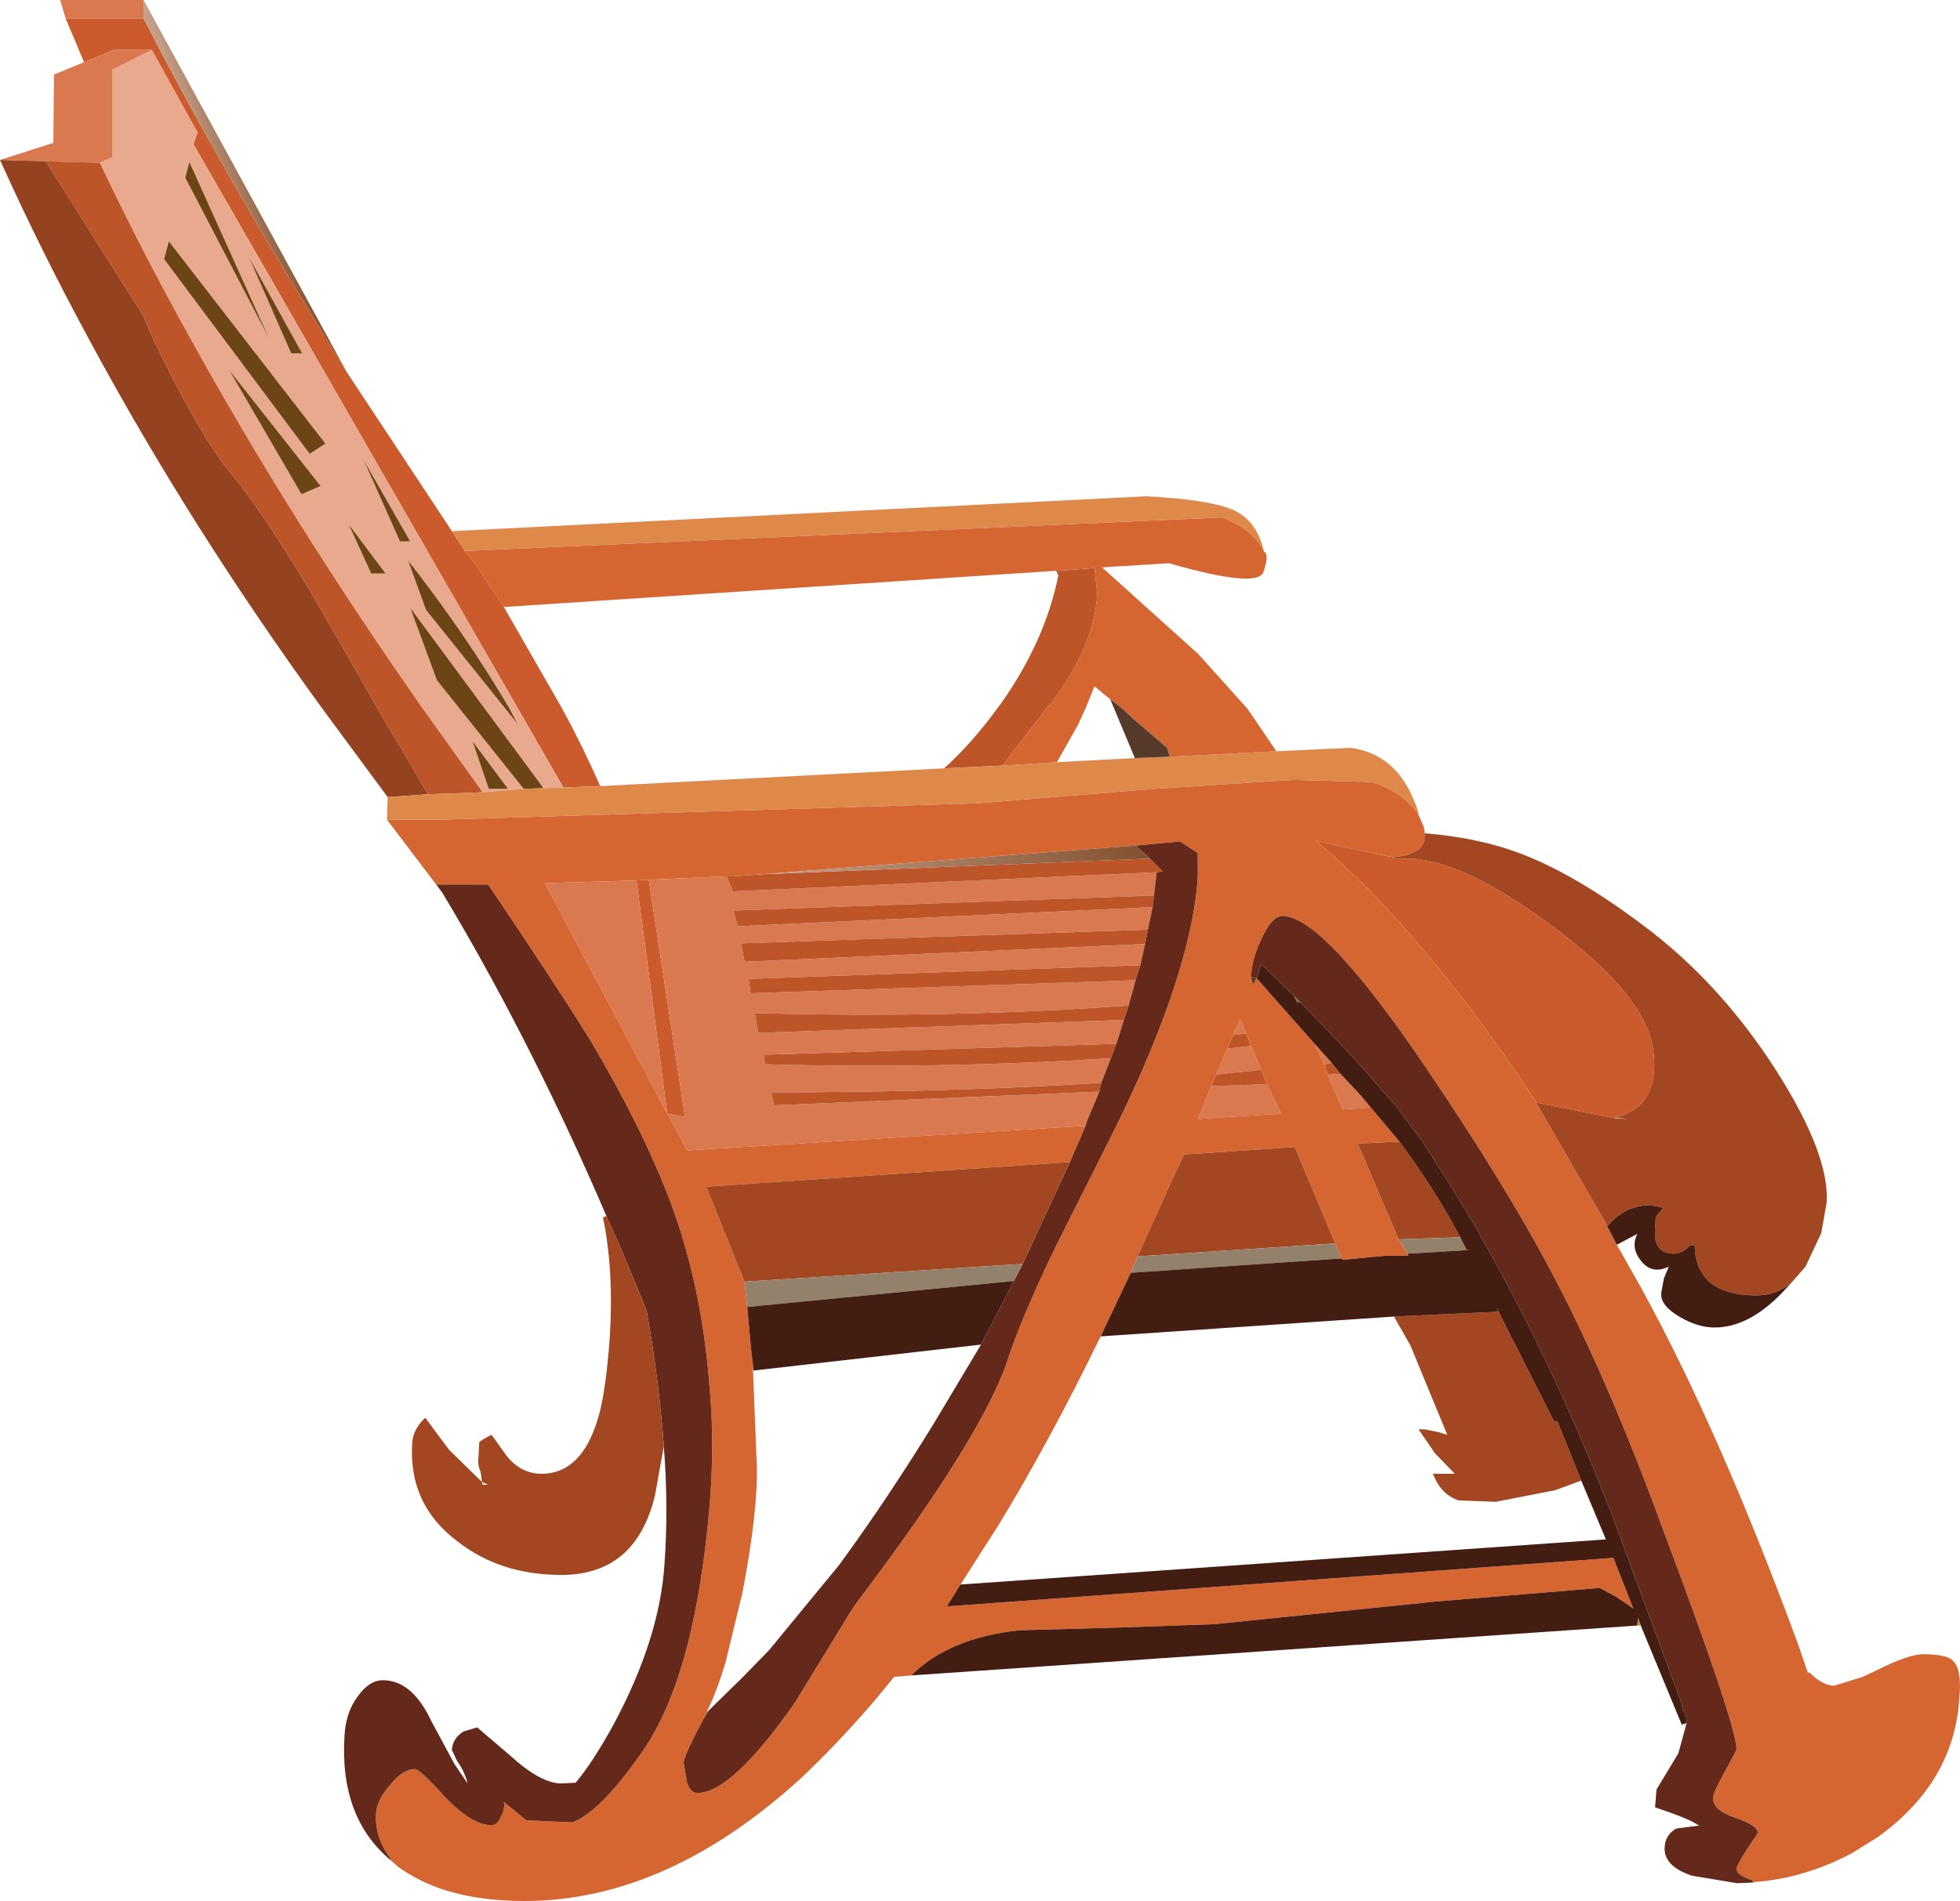
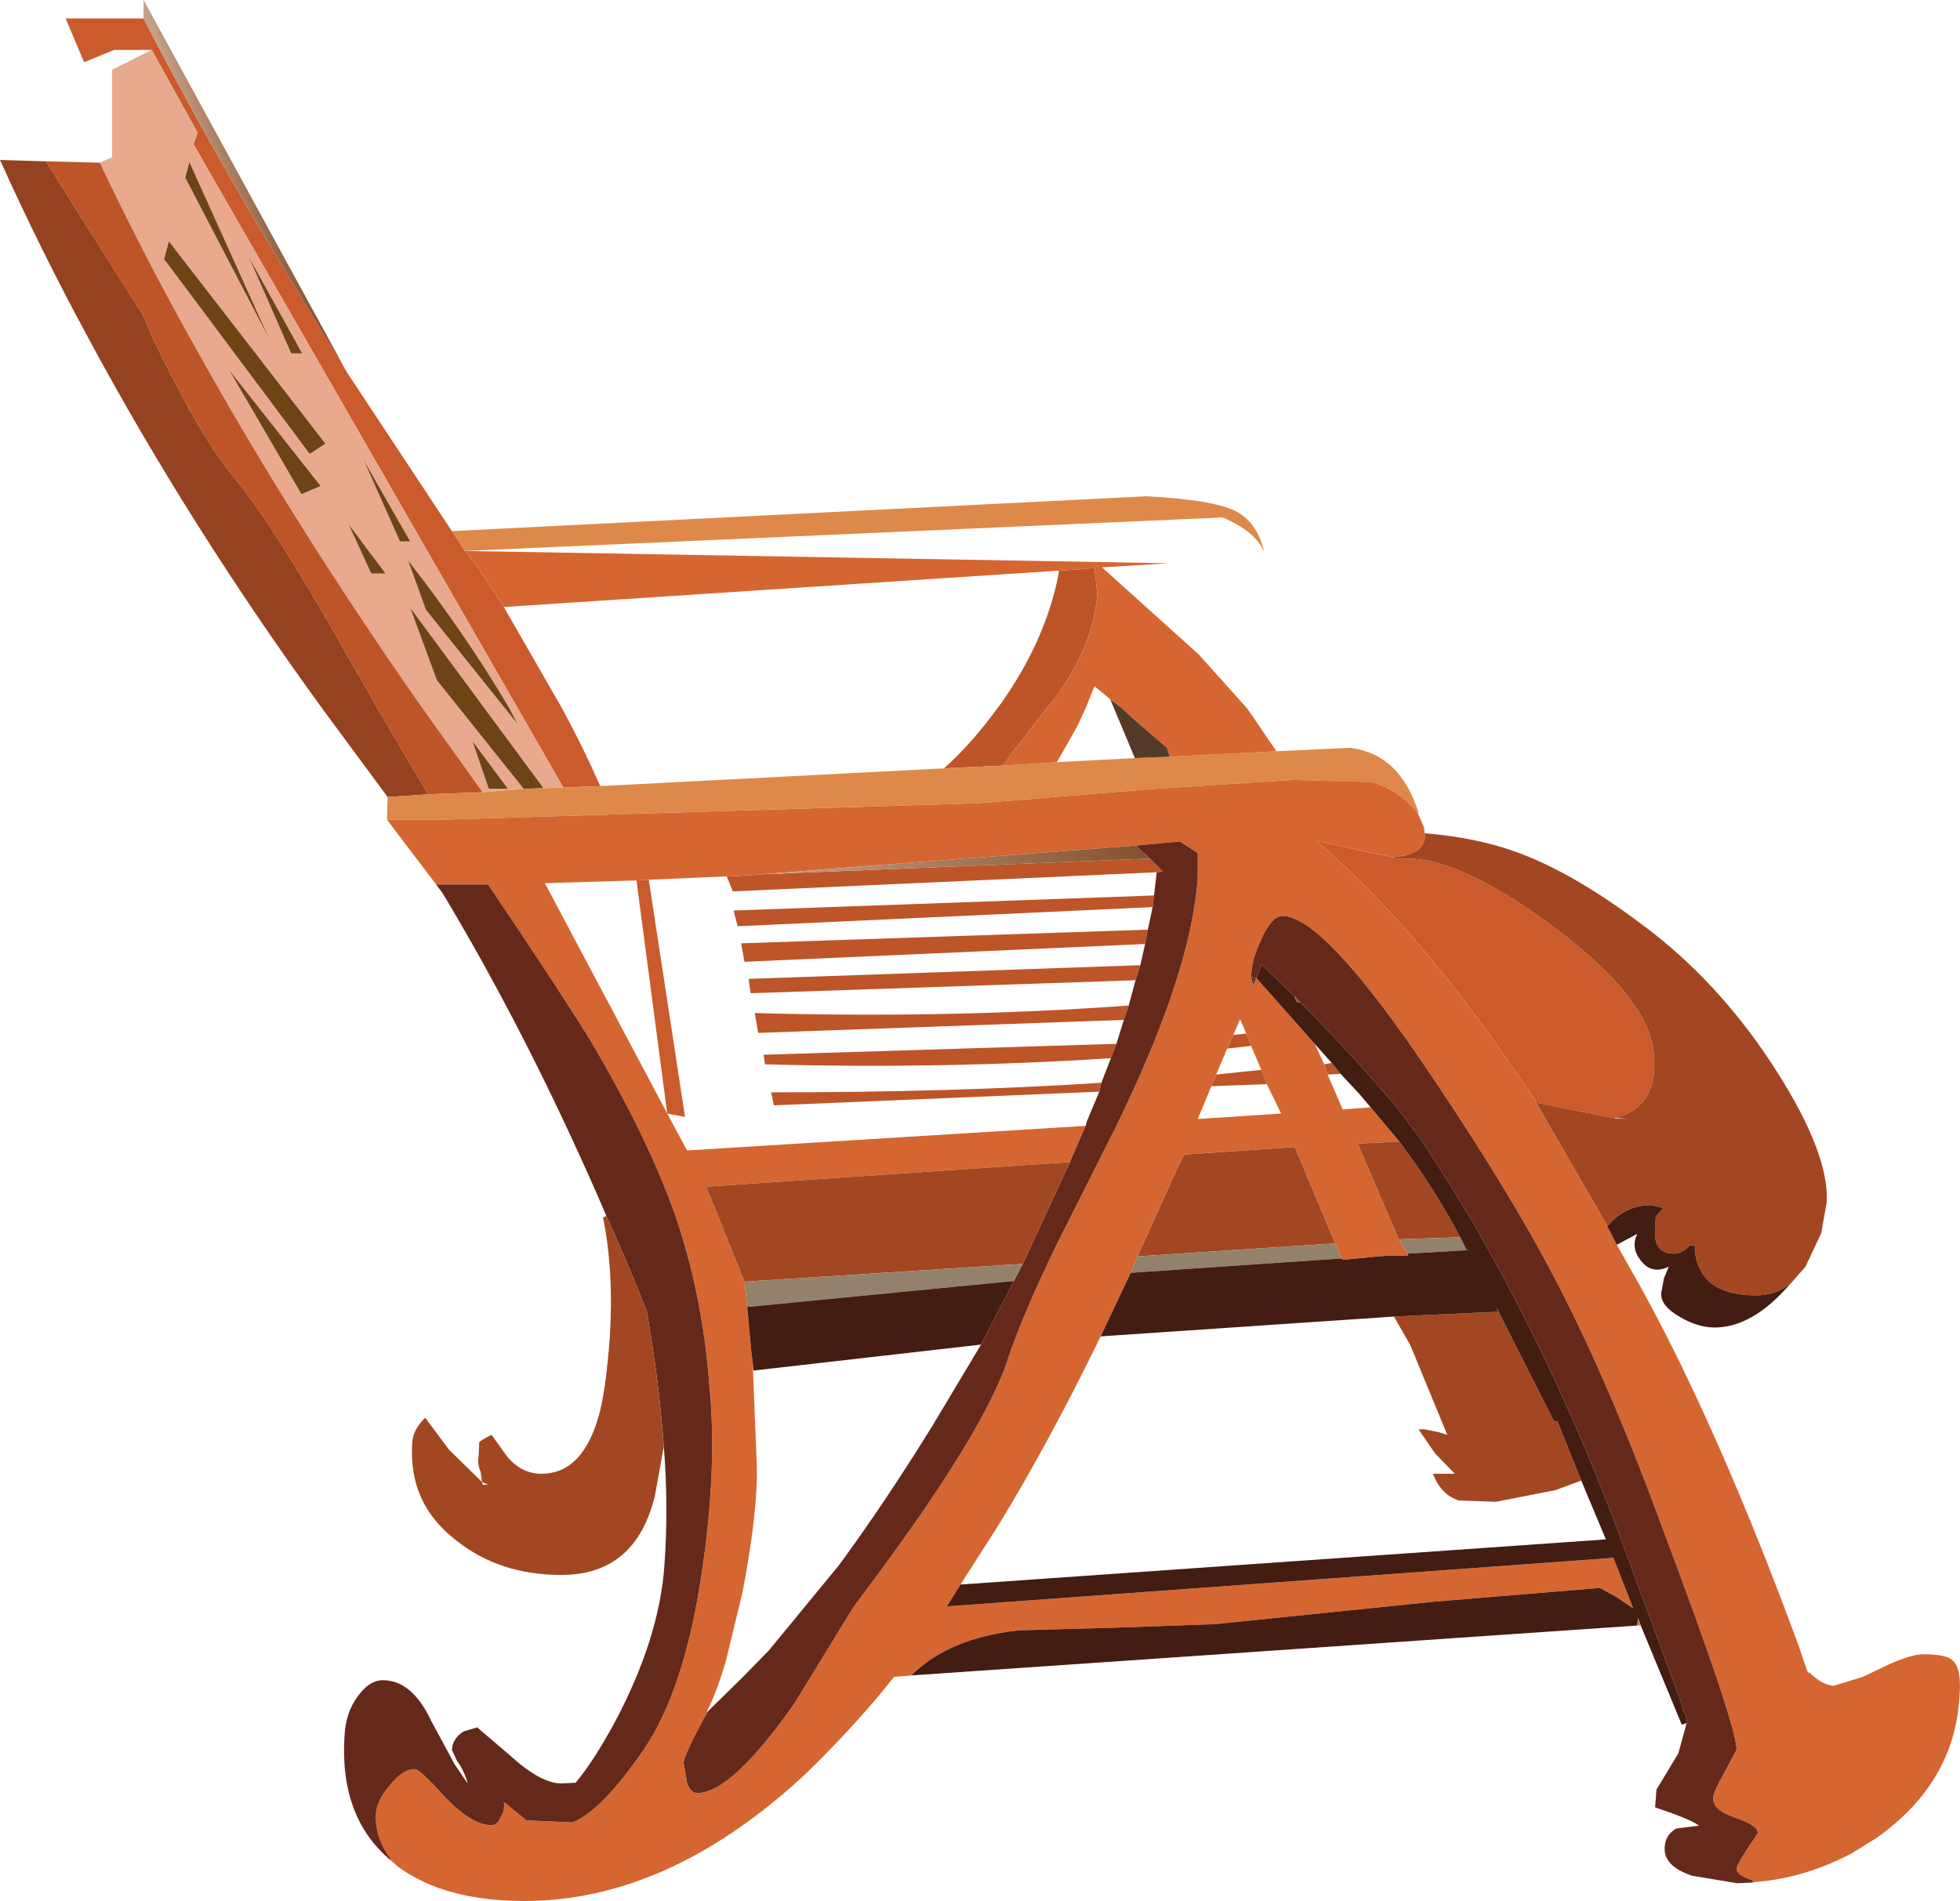
<svg xmlns="http://www.w3.org/2000/svg" height="139.05px" width="143.35px">
  <g transform="matrix(1.0, 0.0, 0.0, 1.0, 71.8, 69.5)">
    <path d="M-60.7 -65.85 L-57.35 -59.8 -57.65 -58.95 -30.6 -11.9 -27.9 -12.0 Q-29.15 -14.85 -30.7 -17.7 L-34.95 -25.1 -37.0 -28.2 -37.8 -29.2 -38.75 -30.65 -46.45 -42.3 -47.9 -44.7 Q-55.4 -56.7 -61.3 -68.15 L-67.0 -68.15 -65.65 -64.95 -63.45 -65.85 -60.7 -65.85 M-24.35 -5.15 L-25.25 -5.1 -23.0 11.95 -21.7 12.2 -24.35 -5.15 M30.15 -6.7 L30.1 -6.8 29.0 -7.0 24.45 -8.0 Q32.0 -1.65 40.05 10.35 L40.3 10.75 40.3 10.7 40.55 11.15 44.3 11.9 46.35 12.3 46.35 12.25 Q49.55 11.45 49.15 7.55 48.8 3.55 41.95 -1.6 35.2 -6.65 31.2 -6.7 L30.15 -6.7" fill="#cb5a2c" fill-rule="evenodd" stroke="none" />
    <path d="M-30.6 -11.9 L-57.65 -58.95 -57.35 -59.8 -60.7 -65.85 -63.6 -64.4 -63.6 -58.0 -64.5 -57.6 Q-61.5 -51.25 -57.85 -44.7 -50.5 -31.4 -40.9 -17.7 L-36.5 -11.55 -33.5 -11.8 -39.85 -19.75 -41.8 -25.05 -32.05 -11.85 -30.6 -11.9 M-59.8 -50.55 L-59.45 -51.85 -48.0 -37.05 -49.15 -36.3 -59.8 -50.55 M-49.7 -43.65 L-50.5 -43.65 -53.6 -50.7 -49.7 -43.65 M-52.1 -44.7 L-58.25 -56.5 -57.95 -57.65 -52.1 -44.7 M-55.05 -42.45 L-48.35 -33.95 -49.75 -33.35 -55.05 -42.45 M-45.2 -35.85 L-41.8 -29.9 -42.55 -29.9 -45.2 -35.85 M-44.65 -27.55 L-46.3 -31.15 -43.6 -27.55 -44.65 -27.55 M-40.65 -24.9 L-41.95 -28.5 Q-37.8 -23.2 -34.55 -17.7 L-33.95 -16.55 -40.65 -24.9 M-36.05 -11.8 L-37.25 -15.3 -34.65 -11.8 -36.05 -11.8" fill="#e8a98e" fill-rule="evenodd" stroke="none" />
-     <path d="M-60.7 -65.85 L-63.45 -65.85 -65.65 -64.95 -67.85 -64.05 -67.9 -59.05 -71.8 -57.8 -68.45 -57.7 -64.5 -57.6 -63.6 -58.0 -63.6 -64.4 -60.7 -65.85 M-67.0 -68.15 L-61.3 -68.15 -61.3 -69.5 -67.4 -69.5 -67.0 -68.15 M-25.25 -5.1 L-31.95 -4.9 -23.0 11.95 -21.55 14.65 7.6 12.85 7.7 12.5 8.6 10.35 -15.2 11.35 -15.4 10.4 Q-2.0 10.4 8.75 9.7 L9.45 7.9 Q-2.85 8.7 -15.85 8.35 L-15.95 7.65 9.85 6.85 10.4 5.1 -16.35 6.05 -16.6 4.6 Q-2.25 5.0 10.75 4.05 L11.25 2.2 -16.9 3.15 -17.05 2.1 11.6 1.1 11.95 -0.45 -17.35 0.85 -17.6 -0.5 12.15 -1.5 12.5 -3.15 -17.85 -1.75 -18.15 -2.9 12.6 -4.0 12.8 -5.7 -18.2 -4.3 -18.65 -5.4 -24.35 -5.15 -21.7 12.2 -23.0 11.95 -25.25 -5.1 M18.4 6.2 L19.35 6.1 18.9 5.05 18.4 6.2 M19.7 7.0 L17.95 7.2 17.15 9.1 20.45 8.75 19.7 7.0 M16.8 9.95 L15.8 12.35 21.9 11.95 20.85 9.8 16.8 9.95 M28.45 11.5 L27.65 10.55 26.25 9.05 25.3 9.1 26.4 11.65 28.45 11.5 M25.6 8.25 L24.35 6.85 25.05 8.35 25.6 8.25" fill="#da7850" fill-rule="evenodd" stroke="none" />
    <path d="M-61.3 -68.15 Q-55.4 -56.7 -47.9 -44.7 L-46.45 -42.3 -61.3 -69.5 -61.3 -68.15" fill="url(#gradient0)" fill-rule="evenodd" stroke="none" />
    <path d="M-36.5 -11.55 L-40.9 -17.7 Q-50.5 -31.4 -57.85 -44.7 -61.5 -51.25 -64.5 -57.6 L-68.45 -57.7 -64.8 -51.9 -61.35 -46.45 -60.6 -44.7 Q-57.15 -37.55 -54.9 -34.85 -51.9 -31.25 -47.0 -22.6 L-44.2 -17.7 -40.5 -11.4 -36.5 -11.55 M-16.05 -5.55 L-18.15 -5.4 -18.65 -5.4 -18.2 -4.3 12.8 -5.7 13.25 -5.75 12.8 -6.2 12.3 -6.7 -16.05 -5.55 M5.65 -27.75 L5.6 -27.4 Q4.65 -22.65 1.45 -18.1 L1.15 -17.7 Q-0.7 -15.15 -2.75 -13.3 L1.55 -13.5 2.35 -14.6 4.75 -17.7 5.1 -18.1 Q8.2 -22.15 8.45 -26.05 L8.25 -27.95 5.65 -27.75 M12.5 -3.15 L12.6 -4.0 -18.15 -2.9 -17.85 -1.75 12.5 -3.15 M12.15 -1.5 L-17.6 -0.5 -17.35 0.85 11.95 -0.45 12.15 -1.5 M11.6 1.1 L-17.05 2.1 -16.9 3.15 11.25 2.2 11.6 1.1 M10.75 4.05 Q-2.25 5.0 -16.6 4.6 L-16.35 6.05 10.4 5.1 10.75 4.05 M9.85 6.85 L-15.95 7.65 -15.85 8.35 Q-2.85 8.7 9.45 7.9 L9.85 6.85 M8.75 9.7 Q-2.0 10.4 -15.4 10.4 L-15.2 11.35 8.6 10.35 8.75 9.7 M19.35 6.1 L18.4 6.2 17.95 7.2 19.7 7.0 19.35 6.1 M20.85 9.8 L20.45 8.75 17.15 9.1 16.8 9.95 20.85 9.8 M26.25 9.05 L25.6 8.25 25.05 8.35 25.3 9.1 26.25 9.05" fill="#bd5528" fill-rule="evenodd" stroke="none" />
    <path d="M-32.05 -11.85 L-41.8 -25.05 -39.85 -19.75 -33.5 -11.8 -32.05 -11.85 M-59.8 -50.55 L-49.15 -36.3 -48.0 -37.05 -59.45 -51.85 -59.8 -50.55 M-49.7 -43.65 L-53.6 -50.7 -50.5 -43.65 -49.7 -43.65 M-52.1 -44.7 L-57.95 -57.65 -58.25 -56.5 -52.1 -44.7 M-44.65 -27.55 L-43.6 -27.55 -46.3 -31.15 -44.65 -27.55 M-45.2 -35.85 L-42.55 -29.9 -41.8 -29.9 -45.2 -35.85 M-55.05 -42.45 L-49.75 -33.35 -48.35 -33.95 -55.05 -42.45 M-40.65 -24.9 L-33.95 -16.55 -34.55 -17.7 Q-37.8 -23.2 -41.95 -28.5 L-40.65 -24.9 M-36.05 -11.8 L-34.65 -11.8 -37.25 -15.3 -36.05 -11.8" fill="#6d4416" fill-rule="evenodd" stroke="none" />
    <path d="M-71.8 -57.8 Q-68.85 -51.25 -65.3 -44.7 -57.95 -31.05 -48.25 -17.7 L-43.45 -11.2 -40.5 -11.4 -44.2 -17.7 -47.0 -22.6 Q-51.9 -31.25 -54.9 -34.85 -57.15 -37.55 -60.6 -44.7 L-61.35 -46.45 -64.8 -51.9 -68.45 -57.7 -71.8 -57.8" fill="#94421f" fill-rule="evenodd" stroke="none" />
    <path d="M-38.75 -30.65 L-37.8 -29.2 17.6 -31.65 Q19.95 -30.7 20.65 -29.15 20.15 -31.35 18.5 -32.15 16.8 -32.95 12.05 -33.2 L-38.75 -30.65 M-27.9 -12.0 L-30.6 -11.9 -32.05 -11.85 -33.5 -11.8 -36.5 -11.55 -40.5 -11.4 -43.45 -11.2 -43.5 -9.55 -39.25 -9.55 -0.2 -10.75 12.65 -11.8 22.7 -12.45 22.9 -12.45 28.5 -12.3 Q30.6 -11.7 31.9 -10.0 L31.95 -10.05 Q30.6 -14.35 26.95 -14.8 L21.55 -14.55 13.75 -14.15 11.2 -14.05 5.5 -13.75 1.55 -13.5 -2.75 -13.3 -27.9 -12.0" fill="#de8949" fill-rule="evenodd" stroke="none" />
-     <path d="M-37.8 -29.2 L-37.0 -28.2 -34.95 -25.1 5.45 -27.75 5.65 -27.75 8.25 -27.95 8.45 -26.05 Q8.2 -22.15 5.1 -18.1 L4.75 -17.7 2.35 -14.6 1.55 -13.5 5.5 -13.75 7.0 -16.4 7.6 -17.7 8.25 -19.3 9.4 -18.35 10.25 -17.7 11.0 -17.0 13.55 -14.8 13.75 -14.15 21.55 -14.55 19.65 -17.35 19.4 -17.7 15.85 -21.65 8.8 -28.0 13.7 -28.3 Q20.15 -26.45 20.6 -27.65 21.05 -28.95 20.65 -29.15 19.95 -30.7 17.6 -31.65 L-37.8 -29.2 M-43.5 -9.55 L-39.9 -4.8 -36.1 -4.8 Q-31.2 2.45 -28.65 6.55 -24.45 13.65 -22.45 19.3 -20.4 25.2 -19.9 32.05 -19.3 38.45 -20.65 46.65 -22.0 54.8 -25.05 58.95 -28.0 63.1 -29.95 63.8 L-33.3 63.65 -34.95 62.3 Q-34.85 62.9 -35.2 63.45 -35.4 64.0 -35.9 64.0 -37.25 64.0 -39.2 62.0 -41.1 59.9 -41.45 59.9 -42.35 59.9 -43.3 61.1 -44.25 62.2 -44.3 63.15 -44.4 64.95 -43.2 66.5 L-43.25 66.55 -42.9 66.85 -42.75 67.0 Q-41.45 67.95 -39.85 68.55 -37.1 69.55 -33.45 69.55 -23.05 69.55 -13.2 60.55 -10.5 58.0 -7.75 54.8 L-6.4 53.15 -5.15 53.05 Q-2.4 50.3 2.75 49.75 L9.95 49.55 17.05 49.3 33.15 47.65 45.2 46.65 46.4 47.3 47.65 48.15 46.2 44.45 -2.55 48.0 -1.55 46.4 1.2 42.1 Q4.9 36.05 8.7 28.25 L10.9 23.6 11.4 22.4 13.95 16.75 14.8 14.95 22.9 14.4 25.85 21.45 26.3 22.55 26.4 22.65 29.55 22.35 31.2 22.35 31.15 22.2 30.5 21.15 27.5 14.15 30.55 14.0 28.45 11.5 26.4 11.65 25.3 9.1 25.05 8.35 24.35 6.85 20.1 2.05 19.85 2.55 19.7 2.0 19.7 1.95 Q19.75 0.7 20.4 -0.7 21.2 -2.5 22.0 -2.5 25.05 -2.5 32.9 9.2 39.1 18.4 42.55 25.25 46.2 32.45 49.8 42.3 55.3 56.95 55.2 58.5 L54.35 60.1 Q53.5 61.6 53.5 62.0 53.45 62.9 55.1 63.45 56.85 64.05 56.75 64.6 55.25 66.8 55.2 67.2 55.2 67.65 56.4 68.05 L56.4 68.15 56.65 68.15 56.7 68.15 Q60.25 67.85 63.65 66.05 L65.5 64.9 Q71.1 60.9 71.5 54.75 71.7 52.6 71.05 52.0 70.65 51.5 68.85 51.5 67.8 51.5 65.5 52.65 L64.45 53.15 62.35 53.8 Q61.5 53.8 60.5 52.8 L60.45 52.9 60.3 52.5 59.7 50.75 Q53.9 35.0 48.2 24.65 L46.45 21.55 45.75 20.2 45.75 20.15 40.55 11.15 40.3 10.7 40.3 10.75 40.05 10.35 Q32.0 -1.65 24.45 -8.0 L29.0 -7.0 30.1 -6.8 Q32.55 -7.0 32.4 -8.55 L32.35 -8.95 32.3 -9.1 31.9 -10.0 Q30.6 -11.7 28.5 -12.3 L22.9 -12.45 22.7 -12.45 12.65 -11.8 -0.2 -10.75 -39.25 -9.55 -43.5 -9.55 M7.6 12.85 L-21.55 14.65 -23.0 11.95 -31.95 -4.9 -25.25 -5.1 -24.35 -5.15 -18.65 -5.4 -18.15 -5.4 -16.05 -5.55 -9.8 -6.05 11.25 -7.65 14.5 -7.95 15.8 -7.1 15.8 -5.35 Q15.35 1.6 9.85 12.85 L5.45 21.6 Q3.1 26.45 2.0 29.65 0.3 35.25 -9.2 47.8 L-9.6 48.4 -13.7 55.1 Q-18.3 61.65 -20.8 61.65 -21.3 61.65 -21.55 60.9 L-21.8 59.45 Q-21.8 58.95 -20.3 56.15 L-20.1 55.7 Q-19.4 54.3 -18.75 52.15 L-17.5 47.0 Q-16.35 41.0 -16.45 37.65 L-16.75 30.15 -16.85 29.35 -17.15 26.1 -17.35 24.25 -20.15 17.3 6.45 15.5 7.6 12.85 M18.4 6.2 L18.9 5.05 19.35 6.1 19.7 7.0 20.45 8.75 20.85 9.8 21.9 11.95 15.8 12.35 16.8 9.95 17.15 9.1 17.95 7.2 18.4 6.2" fill="#d56631" fill-rule="evenodd" stroke="none" />
+     <path d="M-37.8 -29.2 L-37.0 -28.2 -34.95 -25.1 5.45 -27.75 5.65 -27.75 8.25 -27.95 8.45 -26.05 Q8.2 -22.15 5.1 -18.1 L4.75 -17.7 2.35 -14.6 1.55 -13.5 5.5 -13.75 7.0 -16.4 7.6 -17.7 8.25 -19.3 9.4 -18.35 10.25 -17.7 11.0 -17.0 13.55 -14.8 13.75 -14.15 21.55 -14.55 19.65 -17.35 19.4 -17.7 15.85 -21.65 8.8 -28.0 13.7 -28.3 L-37.8 -29.2 M-43.5 -9.55 L-39.9 -4.8 -36.1 -4.8 Q-31.2 2.45 -28.65 6.55 -24.45 13.65 -22.45 19.3 -20.4 25.2 -19.9 32.05 -19.3 38.45 -20.65 46.65 -22.0 54.8 -25.05 58.95 -28.0 63.1 -29.95 63.8 L-33.3 63.65 -34.95 62.3 Q-34.85 62.9 -35.2 63.45 -35.4 64.0 -35.9 64.0 -37.25 64.0 -39.2 62.0 -41.1 59.9 -41.45 59.9 -42.35 59.9 -43.3 61.1 -44.25 62.2 -44.3 63.15 -44.4 64.95 -43.2 66.5 L-43.25 66.55 -42.9 66.85 -42.75 67.0 Q-41.45 67.95 -39.85 68.55 -37.1 69.55 -33.45 69.55 -23.05 69.55 -13.2 60.55 -10.5 58.0 -7.75 54.8 L-6.4 53.15 -5.15 53.05 Q-2.4 50.3 2.75 49.75 L9.95 49.55 17.05 49.3 33.15 47.65 45.2 46.65 46.4 47.3 47.65 48.15 46.2 44.45 -2.55 48.0 -1.55 46.4 1.2 42.1 Q4.9 36.05 8.7 28.25 L10.9 23.6 11.4 22.4 13.95 16.75 14.8 14.95 22.9 14.4 25.85 21.45 26.3 22.55 26.4 22.65 29.55 22.35 31.2 22.35 31.15 22.2 30.5 21.15 27.5 14.15 30.55 14.0 28.45 11.5 26.4 11.65 25.3 9.1 25.05 8.35 24.35 6.85 20.1 2.05 19.85 2.55 19.7 2.0 19.7 1.95 Q19.75 0.7 20.4 -0.7 21.2 -2.5 22.0 -2.5 25.05 -2.5 32.9 9.2 39.1 18.4 42.55 25.25 46.2 32.45 49.8 42.3 55.3 56.95 55.2 58.5 L54.35 60.1 Q53.5 61.6 53.5 62.0 53.45 62.9 55.1 63.45 56.85 64.05 56.75 64.6 55.25 66.8 55.2 67.2 55.2 67.65 56.4 68.05 L56.4 68.15 56.65 68.15 56.7 68.15 Q60.25 67.85 63.65 66.05 L65.5 64.9 Q71.1 60.9 71.5 54.75 71.7 52.6 71.05 52.0 70.65 51.5 68.85 51.5 67.8 51.5 65.5 52.65 L64.45 53.15 62.35 53.8 Q61.5 53.8 60.5 52.8 L60.45 52.9 60.3 52.5 59.7 50.75 Q53.9 35.0 48.2 24.65 L46.45 21.55 45.75 20.2 45.75 20.15 40.55 11.15 40.3 10.7 40.3 10.75 40.05 10.35 Q32.0 -1.65 24.45 -8.0 L29.0 -7.0 30.1 -6.8 Q32.55 -7.0 32.4 -8.55 L32.35 -8.95 32.3 -9.1 31.9 -10.0 Q30.6 -11.7 28.5 -12.3 L22.9 -12.45 22.7 -12.45 12.65 -11.8 -0.2 -10.75 -39.25 -9.55 -43.5 -9.55 M7.6 12.85 L-21.55 14.65 -23.0 11.95 -31.95 -4.9 -25.25 -5.1 -24.35 -5.15 -18.65 -5.4 -18.15 -5.4 -16.05 -5.55 -9.8 -6.05 11.25 -7.65 14.5 -7.95 15.8 -7.1 15.8 -5.35 Q15.35 1.6 9.85 12.85 L5.45 21.6 Q3.1 26.45 2.0 29.65 0.3 35.25 -9.2 47.8 L-9.6 48.4 -13.7 55.1 Q-18.3 61.65 -20.8 61.65 -21.3 61.65 -21.55 60.9 L-21.8 59.45 Q-21.8 58.95 -20.3 56.15 L-20.1 55.7 Q-19.4 54.3 -18.75 52.15 L-17.5 47.0 Q-16.35 41.0 -16.45 37.65 L-16.75 30.15 -16.85 29.35 -17.15 26.1 -17.35 24.25 -20.15 17.3 6.45 15.5 7.6 12.85 M18.4 6.2 L18.9 5.05 19.35 6.1 19.7 7.0 20.45 8.75 20.85 9.8 21.9 11.95 15.8 12.35 16.8 9.95 17.15 9.1 17.95 7.2 18.4 6.2" fill="#d56631" fill-rule="evenodd" stroke="none" />
    <path d="M-39.9 -4.8 L-39.45 -4.2 Q-33.4 5.85 -28.05 18.05 L-27.45 19.45 Q-25.9 22.85 -24.5 26.4 -23.6 31.5 -23.25 36.3 -22.9 40.7 -23.2 44.9 -23.55 50.3 -26.85 56.5 -28.4 59.35 -29.7 60.9 L-30.75 60.95 Q-32.25 60.95 -34.5 58.9 L-36.9 56.85 -37.9 57.15 Q-38.7 57.65 -38.75 58.5 L-38.35 59.35 -38.3 59.4 Q-37.8 60.15 -37.6 60.95 L-38.55 59.55 -40.25 56.4 Q-41.65 53.4 -43.8 53.4 -44.8 53.4 -45.65 54.6 -46.5 55.75 -46.6 57.4 -47.0 63.4 -43.25 66.55 L-43.2 66.5 Q-44.4 64.95 -44.3 63.15 -44.25 62.2 -43.3 61.1 -42.35 59.9 -41.45 59.9 -41.1 59.9 -39.2 62.0 -37.25 64.0 -35.9 64.0 -35.4 64.0 -35.2 63.45 -34.85 62.9 -34.95 62.3 L-33.3 63.65 -29.95 63.8 Q-28.0 63.1 -25.05 58.95 -22.0 54.8 -20.65 46.65 -19.3 38.45 -19.9 32.05 -20.4 25.2 -22.45 19.3 -24.45 13.65 -28.65 6.55 -31.2 2.45 -36.1 -4.8 L-39.9 -4.8 M51.5 56.65 L51.5 56.75 50.95 58.75 49.35 61.4 49.25 62.7 Q51.8 63.55 52.4 64.0 L52.5 64.05 52.35 64.05 50.8 64.25 Q50.0 64.7 49.95 65.6 49.85 67.0 51.95 67.7 L55.25 68.25 56.4 68.2 56.4 68.15 56.4 68.05 Q55.2 67.65 55.2 67.2 55.25 66.8 56.75 64.6 56.85 64.05 55.1 63.45 53.45 62.9 53.5 62.0 53.5 61.6 54.35 60.1 L55.2 58.5 Q55.3 56.95 49.8 42.3 46.2 32.45 42.55 25.25 39.1 18.4 32.9 9.2 25.05 -2.5 22.0 -2.5 21.2 -2.5 20.4 -0.7 19.75 0.7 19.7 1.95 L20.1 2.05 20.45 1.05 21.35 1.9 22.85 3.35 23.3 3.8 24.9 5.45 25.75 6.35 27.35 8.05 28.1 8.9 30.25 11.35 32.2 13.95 34.15 17.0 35.95 19.95 36.45 20.85 Q41.05 28.9 44.9 38.3 L46.15 41.45 51.2 55.15 51.3 55.65 51.5 55.95 51.6 56.55 51.5 56.65 M7.6 12.85 L6.45 15.5 3.0 22.95 2.35 24.2 -0.05 28.85 -3.55 34.7 Q-6.85 40.05 -10.05 44.45 L-10.45 45.0 -15.55 51.2 -17.45 53.15 -20.0 55.65 -20.05 55.75 -20.3 56.15 Q-21.8 58.95 -21.8 59.45 L-21.55 60.9 Q-21.3 61.65 -20.8 61.65 -18.3 61.65 -13.7 55.1 L-9.6 48.4 -9.2 47.8 Q0.3 35.25 2.0 29.65 3.1 26.45 5.45 21.6 L9.85 12.85 Q15.35 1.6 15.8 -5.35 L15.8 -7.1 14.5 -7.95 11.25 -7.65 12.3 -6.7 12.8 -6.2 13.25 -5.75 12.8 -5.7 12.6 -4.0 12.5 -3.15 12.15 -1.5 11.95 -0.45 11.6 1.1 11.25 2.2 10.75 4.05 10.4 5.1 9.85 6.85 9.45 7.9 8.75 9.7 8.6 10.35 7.7 12.5 7.6 12.85" fill="#65291b" fill-rule="evenodd" stroke="none" />
    <path d="M-27.45 19.45 L-27.7 19.55 Q-26.9 23.4 -27.2 28.3 -27.5 32.4 -28.05 34.2 -29.25 38.3 -32.2 38.3 -33.65 38.3 -34.7 37.05 L-35.85 35.45 Q-36.65 35.85 -36.75 36.0 L-36.8 37.05 Q-36.9 37.6 -36.65 38.15 L-36.55 38.9 -38.95 36.55 -40.7 34.2 Q-41.6 35.05 -41.65 36.05 -41.95 40.5 -38.4 43.2 -35.25 45.7 -30.75 45.7 -25.3 45.7 -23.9 39.9 L-23.25 36.3 Q-23.6 31.5 -24.5 26.4 -25.9 22.85 -27.45 19.45 M59.2 24.35 L60.25 23.15 61.4 20.7 61.8 18.45 Q62.0 14.95 58.2 8.95 54.3 2.8 49.05 -1.3 43.5 -5.6 39.05 -7.2 36.1 -8.25 32.4 -8.55 32.55 -7.0 30.1 -6.8 L30.15 -6.7 31.2 -6.7 Q35.2 -6.65 41.95 -1.6 48.8 3.55 49.15 7.55 49.55 11.45 46.35 12.25 L47.25 12.35 46.35 12.3 44.3 11.9 40.55 11.15 45.75 20.15 45.85 20.1 Q47.1 18.65 48.95 18.65 L49.85 18.85 49.3 19.5 49.25 20.4 Q49.1 22.2 50.65 22.2 51.2 22.2 51.8 21.6 L52.15 21.6 Q52.15 23.15 53.1 24.15 54.25 25.25 56.65 25.25 58.1 25.25 59.2 24.35 M6.45 15.5 L-20.15 17.3 -17.35 24.25 3.0 22.95 6.45 15.5 M-36.55 38.9 L-36.1 39.1 -36.5 39.1 -36.55 38.9 M25.85 21.45 L22.9 14.4 14.8 14.95 13.95 16.75 11.4 22.4 25.85 21.45 M30.55 14.0 L27.5 14.15 30.5 21.15 35.0 21.0 Q33.15 17.5 30.55 14.0 M43.85 38.8 L42.1 34.45 41.85 34.45 37.65 26.15 37.75 26.45 30.15 26.8 31.35 28.9 34.05 35.45 33.4 35.25 32.4 35.05 31.95 35.05 33.15 36.8 34.6 38.3 33.0 38.3 Q33.6 39.85 34.9 40.25 L37.6 40.35 41.95 39.5 43.85 38.8" fill="#a24722" fill-rule="evenodd" stroke="none" />
-     <path d="M31.9 -10.0 L32.0 -10.0 31.95 -10.05 31.9 -10.0" fill="#fcdbba" fill-rule="evenodd" stroke="none" />
    <path d="M30.15 -6.7 L30.1 -6.8 30.15 -6.7" fill="url(#gradient1)" fill-rule="evenodd" stroke="none" />
-     <path d="M5.6 -27.4 L5.65 -27.75 5.45 -27.75 5.6 -27.4" fill="#855b35" fill-rule="evenodd" stroke="none" />
    <path d="M13.75 -14.15 L13.55 -14.8 11.0 -17.0 10.25 -17.7 9.4 -18.35 11.2 -14.05 13.75 -14.15 M20.1 2.05 L19.7 1.95 19.7 2.0 19.85 2.55 20.1 2.05" fill="#563a29" fill-rule="evenodd" stroke="none" />
    <path d="M11.25 -7.65 L-9.8 -6.05 -16.05 -5.55 12.3 -6.7 11.25 -7.65" fill="url(#gradient2)" fill-rule="evenodd" stroke="none" />
    <path d="M-17.35 24.25 L-17.15 26.1 2.35 24.2 3.0 22.95 -17.35 24.25 M11.4 22.4 L10.9 23.6 26.3 22.55 25.85 21.45 11.4 22.4 M30.5 21.15 L31.15 22.2 35.45 21.95 35.45 21.9 35.1 21.2 35.0 21.0 30.5 21.15" fill="#93816b" fill-rule="evenodd" stroke="none" />
    <path d="M-5.15 53.05 L47.95 49.4 48.0 48.85 48.2 49.4 51.2 56.65 51.5 56.55 51.6 56.55 51.5 55.95 51.3 55.65 51.2 55.15 46.15 41.45 44.9 38.3 Q41.05 28.9 36.45 20.85 L35.95 19.95 34.15 17.0 32.2 13.95 30.25 11.35 28.1 8.9 27.35 8.05 25.75 6.35 24.9 5.45 23.3 3.8 23.05 3.8 22.85 3.35 21.35 1.9 20.45 1.05 20.1 2.05 24.35 6.85 25.6 8.25 26.25 9.05 27.65 10.55 28.45 11.5 30.55 14.0 Q33.15 17.5 35.0 21.0 L35.1 21.2 35.45 21.9 35.65 21.9 35.45 21.95 31.15 22.2 31.2 22.35 29.55 22.35 26.4 22.65 26.3 22.55 10.9 23.6 8.7 28.25 30.15 26.8 37.75 26.45 37.65 26.15 41.85 34.45 42.1 34.45 43.85 38.8 45.65 43.1 -1.55 46.4 -2.55 48.0 46.2 44.45 47.65 48.15 46.4 47.3 45.2 46.65 33.15 47.65 17.05 49.3 9.95 49.55 2.75 49.75 Q-2.4 50.3 -5.15 53.05 M46.45 21.55 L47.95 20.75 Q47.45 21.75 48.2 22.7 49.0 23.75 50.25 23.15 L49.9 24.0 49.7 25.05 Q49.6 26.0 51.1 26.85 52.4 27.6 53.6 27.6 56.05 27.6 58.45 25.15 L59.2 24.35 Q58.1 25.25 56.65 25.25 54.25 25.25 53.1 24.15 52.15 23.15 52.15 21.6 L51.8 21.6 Q51.2 22.2 50.65 22.2 49.1 22.2 49.25 20.4 L49.3 19.5 49.85 18.85 48.95 18.65 Q47.1 18.65 45.85 20.1 L45.75 20.15 45.75 20.2 46.45 21.55 M-17.15 26.1 L-16.85 29.35 -16.75 30.15 -16.7 30.75 -0.05 28.85 2.35 24.2 -17.15 26.1" fill="#431c12" fill-rule="evenodd" stroke="none" />
    <path d="M22.85 3.35 L23.05 3.8 23.3 3.8 22.85 3.35" fill="#835b38" fill-rule="evenodd" stroke="none" />
    <path d="M35.45 21.95 L35.65 21.9 35.45 21.9 35.45 21.95" fill="#4d3616" fill-rule="evenodd" stroke="none" />
-     <path d="M46.35 12.25 L46.35 12.3 47.25 12.35 46.35 12.25" fill="url(#gradient3)" fill-rule="evenodd" stroke="none" />
    <path d="M47.95 49.4 L48.2 49.4 48.0 48.85 47.95 49.4 M51.5 56.55 L51.5 56.65 51.6 56.55 51.5 56.55 M-20.0 55.65 L-20.1 55.7 -20.05 55.75 -20.0 55.65" fill="#bb883c" fill-rule="evenodd" stroke="none" />
    <path d="M56.4 68.2 L56.65 68.15 56.4 68.15 56.4 68.2 M-20.1 55.7 L-20.3 56.15 -20.05 55.75 -20.1 55.7" fill="#734f37" fill-rule="evenodd" stroke="none" />
  </g>
  <defs>
    <linearGradient gradientTransform="matrix(-0.003, 0.0, 0.006, 0.017, -54.1, -55.9)" gradientUnits="userSpaceOnUse" id="gradient0" spreadMethod="pad" x1="-819.2" x2="819.2">
      <stop offset="0.035" stop-color="#835130" />
      <stop offset="1.0" stop-color="#c59f87" />
    </linearGradient>
    <linearGradient gradientTransform="matrix(0.005, 0.015, 0.005, 0.0, 33.35, 22.0)" gradientUnits="userSpaceOnUse" id="gradient1" spreadMethod="pad" x1="-819.2" x2="819.2">
      <stop offset="0.035" stop-color="#835130" />
      <stop offset="1.0" stop-color="#c59f87" />
    </linearGradient>
    <linearGradient gradientTransform="matrix(-0.018, 0.0, 5.0E-4, 0.002, -1.3, -6.65)" gradientUnits="userSpaceOnUse" id="gradient2" spreadMethod="pad" x1="-819.2" x2="819.2">
      <stop offset="0.035" stop-color="#835130" />
      <stop offset="1.0" stop-color="#c59f87" />
    </linearGradient>
    <linearGradient gradientTransform="matrix(0.047, 0.0, -0.004, -0.012, 8.15, 2.8)" gradientUnits="userSpaceOnUse" id="gradient3" spreadMethod="pad" x1="-819.2" x2="819.2">
      <stop offset="0.035" stop-color="#835130" />
      <stop offset="1.0" stop-color="#c59f87" />
    </linearGradient>
  </defs>
</svg>